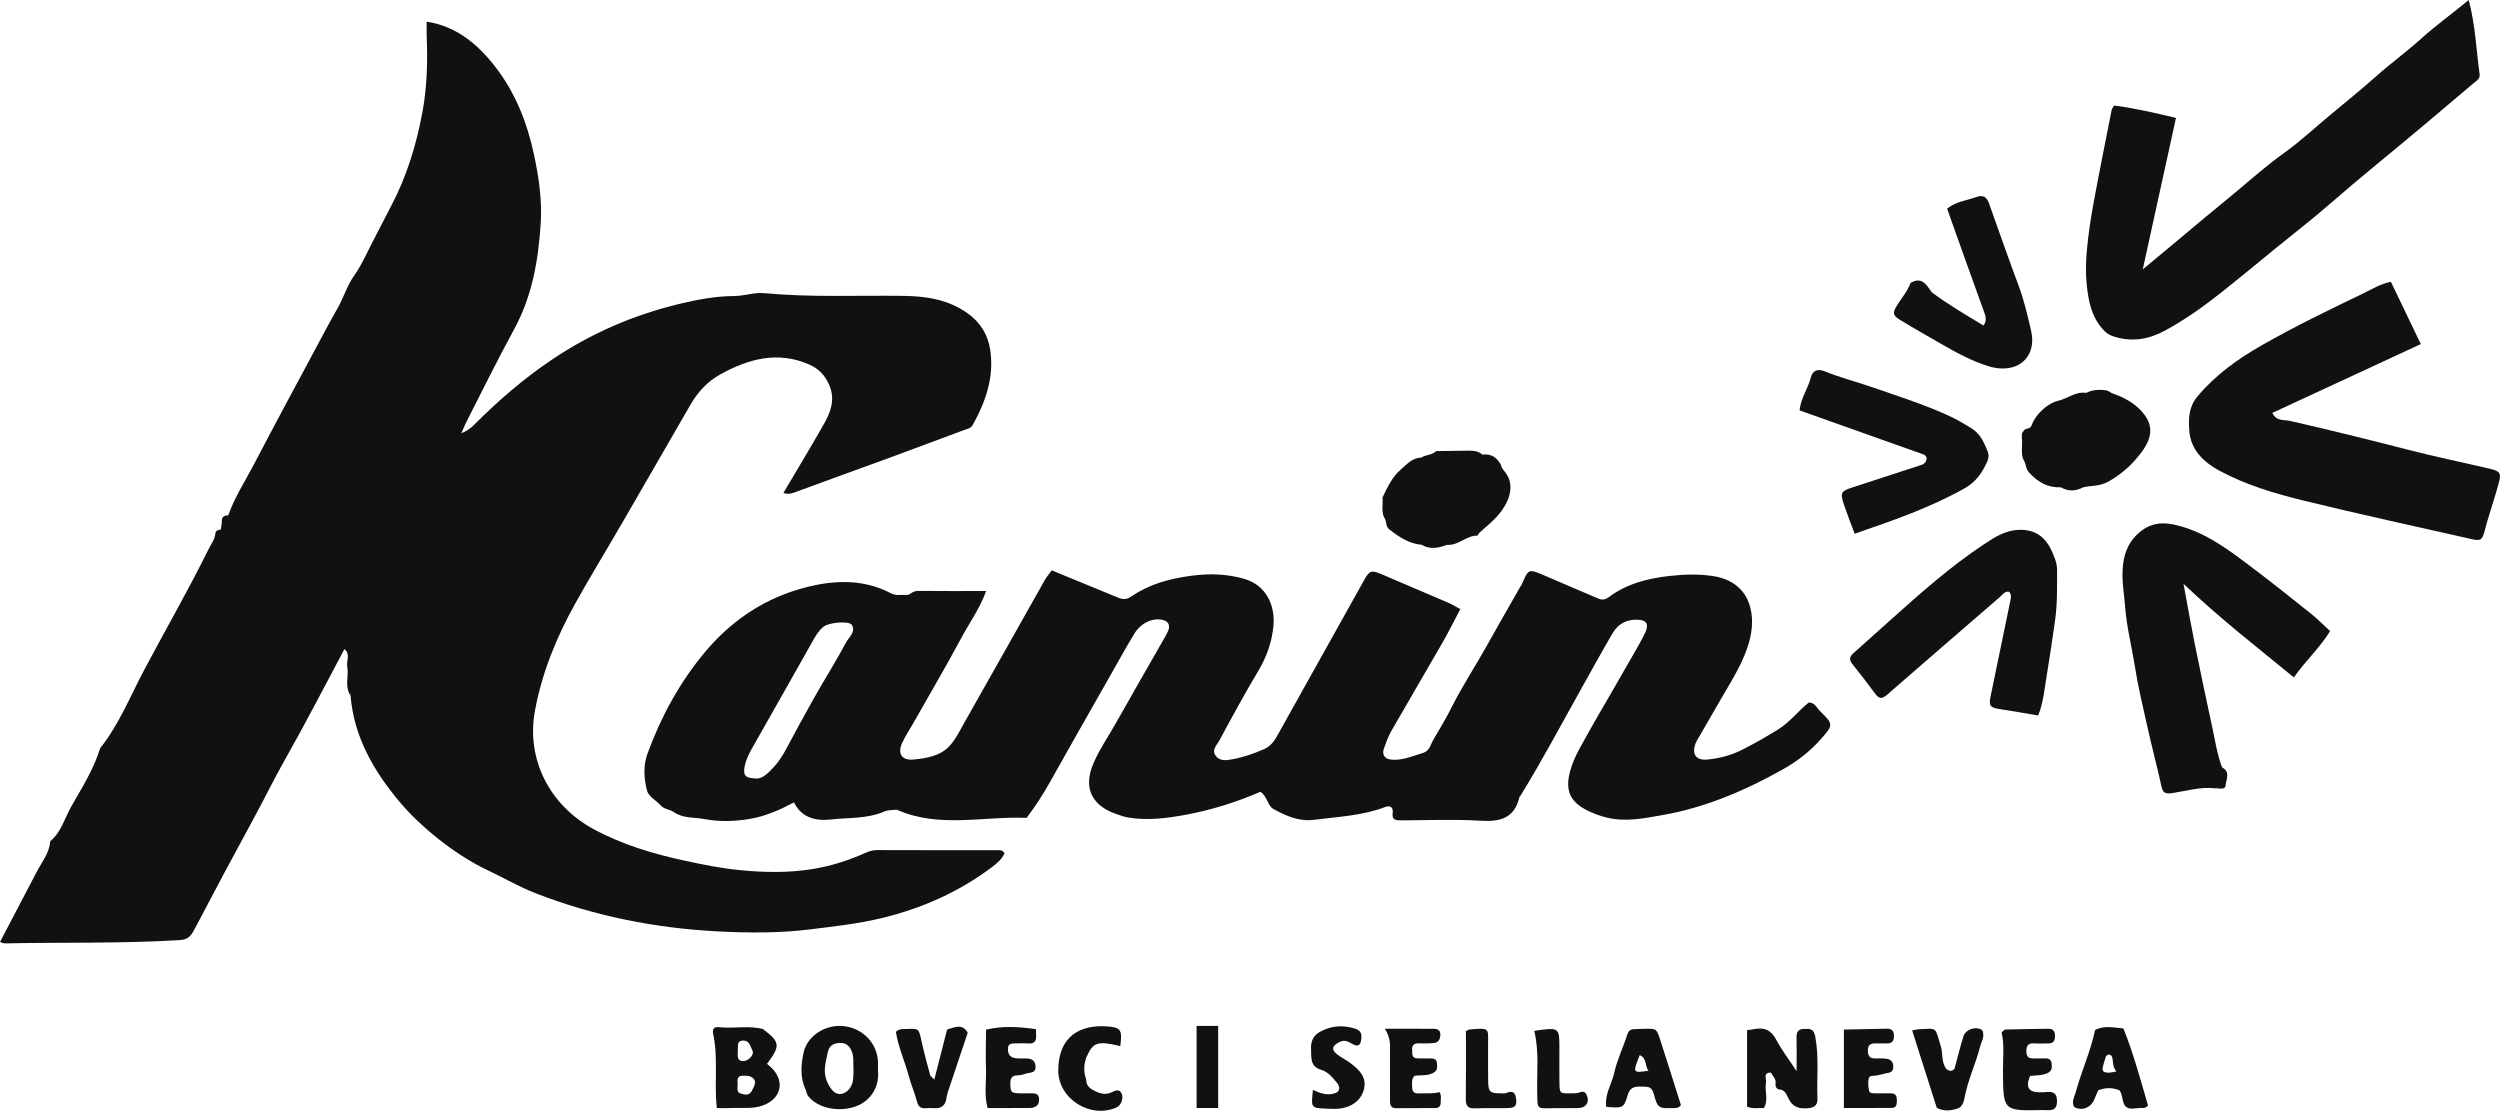
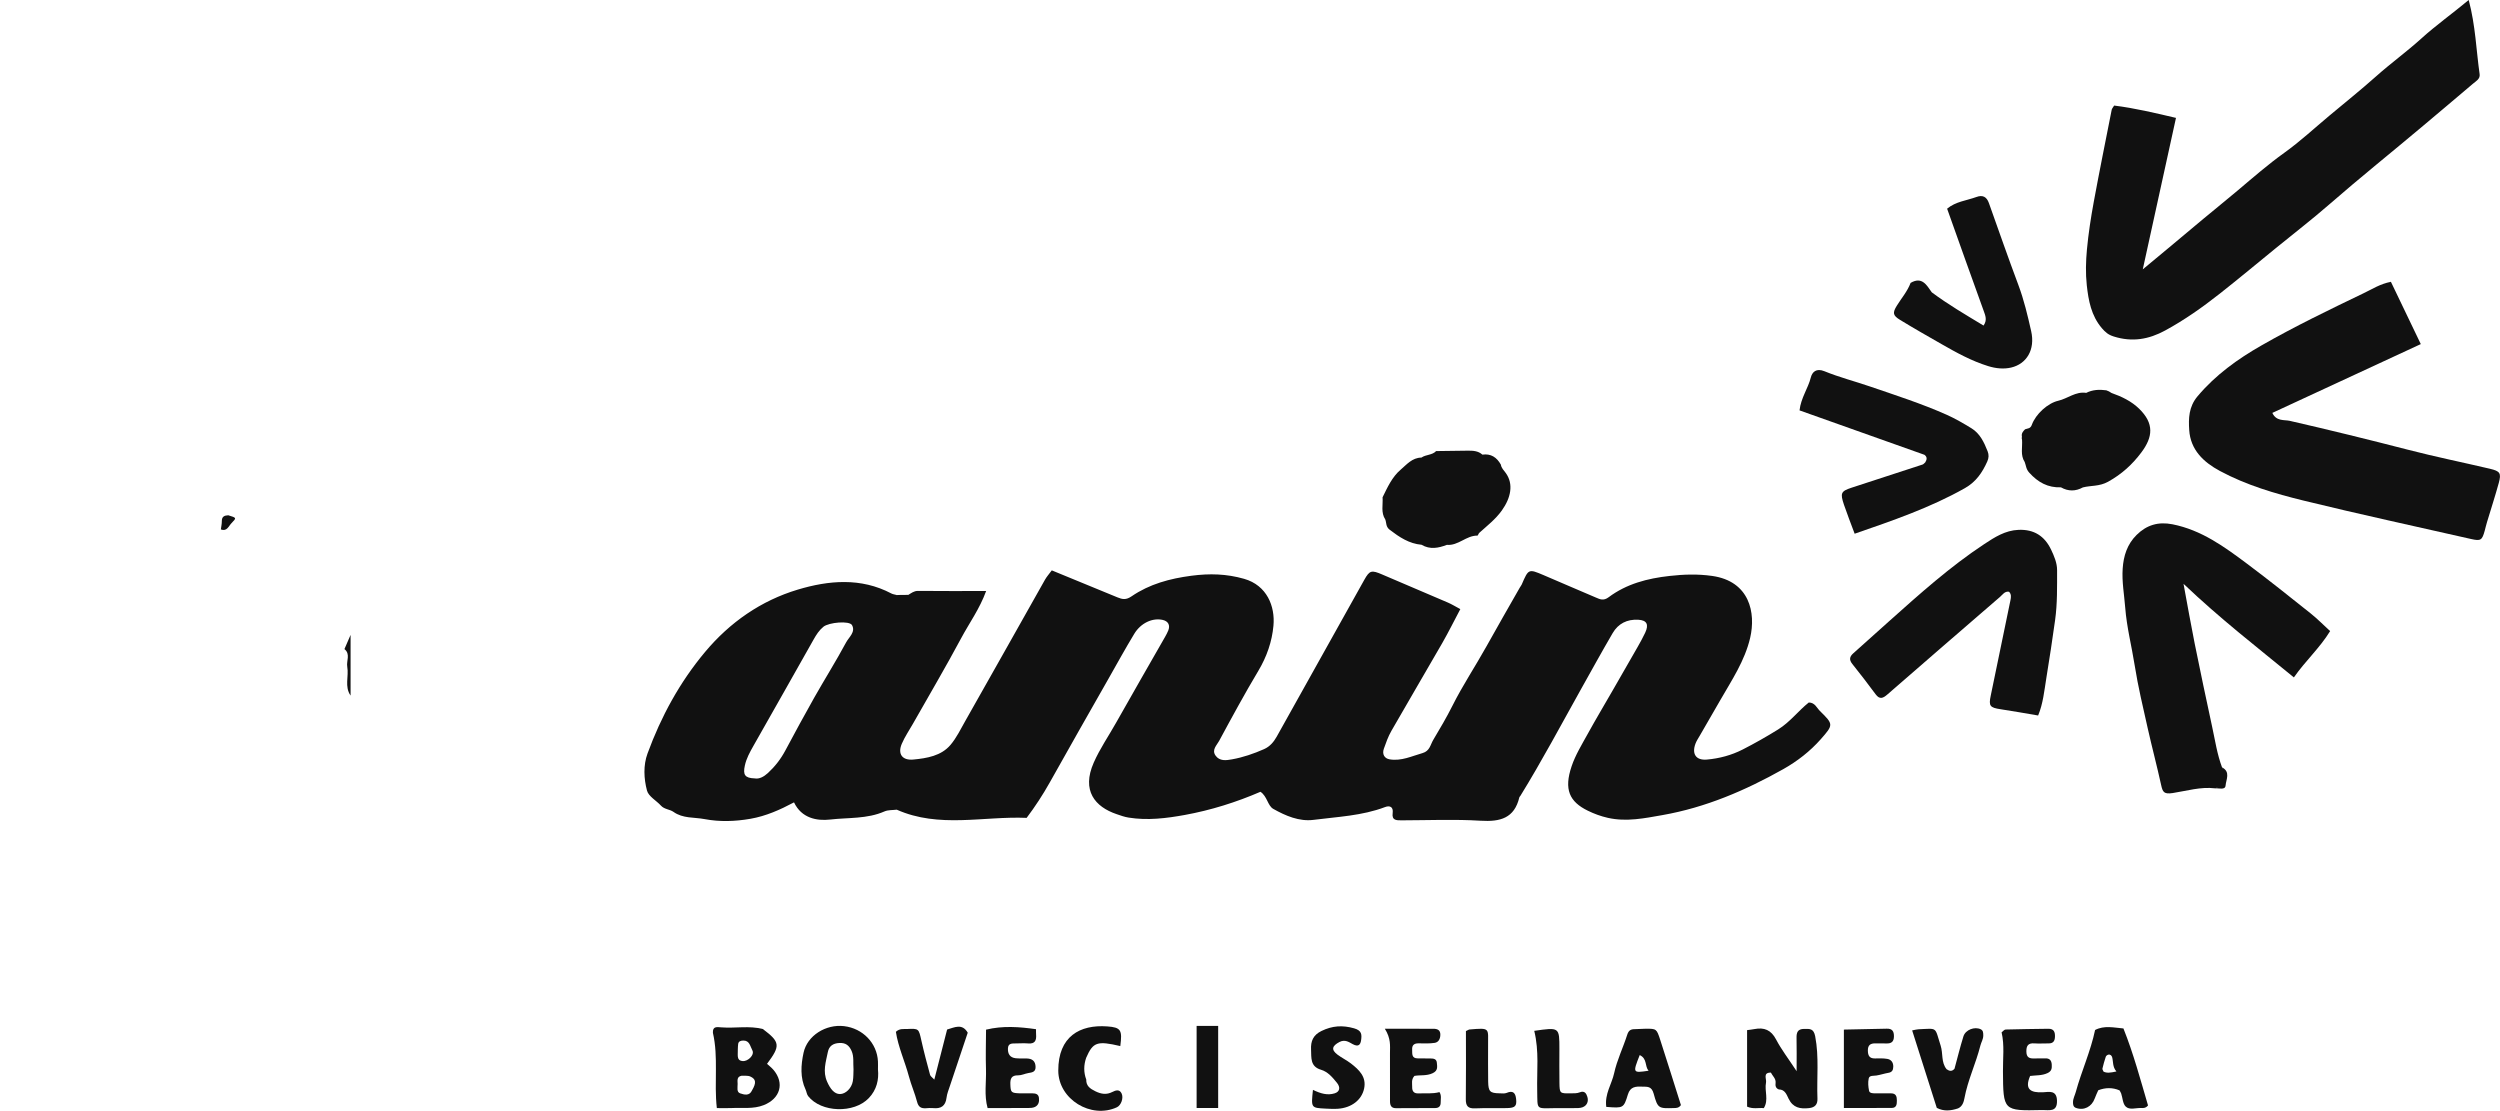
<svg xmlns="http://www.w3.org/2000/svg" version="1.1" id="Isolation_Mode" x="0px" y="0px" width="116px" height="51.541px" viewBox="0 0 116 51.541" style="enable-background:new 0 0 116 51.541;" xml:space="preserve">
  <style type="text/css">
	.st0{fill:#111;}
	.st1{fill:#111;stroke:#111;stroke-miterlimit:10;}
</style>
  <g>
-     <path class="st0" d="M15.982,30.117c-0.921,1.721-1.811,3.459-2.775,5.158c-0.487,0.858-0.919,1.751-1.392,2.62   c-0.946,1.74-1.881,3.486-2.8,5.24c-0.156,0.297-0.299,0.463-0.671,0.485   c-2.711,0.166-5.425,0.098-8.137,0.153C0.156,43.775,0.105,43.742,0,43.708c0.572-1.092,1.139-2.176,1.707-3.261   c0.239-0.457,0.586-0.866,0.621-1.412c0.511-0.415,0.663-1.052,0.968-1.593c0.498-0.882,1.051-1.739,1.349-2.721   c0.879-1.104,1.398-2.415,2.05-3.645c0.987-1.862,2.042-3.688,2.974-5.579c0.121-0.246,0.3-0.463,0.326-0.755   c0.011-0.124,0.14-0.154,0.251-0.175c0.258-0.144,0.262-0.423,0.347-0.658c0.29-0.836,0.778-1.573,1.183-2.351   c1.045-2.003,2.122-3.989,3.188-5.981c0.221-0.413,0.439-0.828,0.676-1.233c0.296-0.506,0.451-1.077,0.8-1.567   c0.348-0.489,0.587-1.057,0.868-1.593c0.283-0.539,0.554-1.083,0.839-1.622c0.727-1.376,1.174-2.848,1.455-4.368   c0.212-1.145,0.243-2.309,0.197-3.473c-0.009-0.22-0.001-0.441-0.001-0.717   c1.378,0.22,2.346,1.027,3.153,2.056c0.95,1.212,1.506,2.614,1.825,4.109c0.225,1.053,0.382,2.124,0.313,3.199   c-0.109,1.708-0.395,3.377-1.236,4.915c-0.777,1.423-1.49,2.882-2.229,4.325   c-0.061,0.119-0.109,0.245-0.219,0.498c0.292-0.126,0.432-0.234,0.588-0.39c1.11-1.113,2.294-2.138,3.603-3.02   c1.823-1.23,3.804-2.085,5.936-2.597c0.83-0.199,1.671-0.359,2.531-0.363c0.47-0.002,0.92-0.177,1.398-0.133   c2.144,0.2,4.294,0.098,6.442,0.125c1.061,0.013,2.072,0.159,2.981,0.801c0.612,0.431,0.954,1.006,1.06,1.693   c0.193,1.251-0.197,2.395-0.801,3.481c-0.1,0.18-0.246,0.191-0.398,0.247c-1.16,0.428-2.317,0.866-3.477,1.292   c-1.419,0.521-2.843,1.028-4.26,1.554c-0.212,0.079-0.406,0.171-0.658,0.075c0.627-1.062,1.263-2.111,1.869-3.178   c0.317-0.558,0.545-1.137,0.266-1.807c-0.193-0.464-0.493-0.779-0.946-0.976c-1.459-0.634-2.808-0.259-4.11,0.457   c-0.593,0.326-1.045,0.815-1.384,1.399c-1.078,1.857-2.145,3.72-3.222,5.578   c-0.705,1.217-1.44,2.418-2.125,3.646c-0.875,1.568-1.552,3.224-1.878,4.995   c-0.414,2.246,0.687,4.386,2.716,5.484c1.345,0.727,2.781,1.154,4.268,1.474c0.834,0.18,1.676,0.347,2.515,0.43   c1.123,0.111,2.257,0.136,3.394-0.051c0.854-0.141,1.653-0.396,2.432-0.745c0.178-0.08,0.355-0.134,0.557-0.133   c1.888,0.007,3.776,0.005,5.665,0.006c0.083,0,0.163,0.01,0.241,0.141c-0.105,0.254-0.339,0.461-0.567,0.633   c-1.537,1.158-3.256,1.922-5.127,2.375c-1.102,0.267-2.218,0.387-3.339,0.526   c-1.412,0.175-2.825,0.164-4.23,0.094c-2.925-0.147-5.774-0.712-8.518-1.782   c-0.767-0.299-1.466-0.713-2.202-1.06c-1.6-0.754-3.186-2.1-4.08-3.164c-1.194-1.422-2.125-3.015-2.28-4.94   c-0.123-0.595-0.019-1.198-0.063-1.795C16.193,30.339,16.333,30.066,15.982,30.117z" />
    <path class="st0" d="M114.548,0c0.319,1.204,0.348,2.333,0.507,3.442c0.032,0.223-0.174,0.327-0.314,0.446   c-0.766,0.653-1.538,1.3-2.308,1.949c-1.446,1.218-2.922,2.399-4.348,3.642   c-0.803,0.7-1.655,1.356-2.485,2.033c-0.866,0.707-1.725,1.422-2.603,2.114   c-0.801,0.631-1.632,1.219-2.532,1.708c-0.763,0.415-1.531,0.549-2.385,0.28   c-0.258-0.081-0.389-0.195-0.552-0.385c-0.497-0.581-0.623-1.286-0.701-1.994   c-0.06-0.548-0.044-1.112,0.007-1.662c0.069-0.737,0.182-1.472,0.316-2.201c0.263-1.431,0.553-2.856,0.834-4.283   c0.01-0.049,0.053-0.092,0.113-0.191c0.95,0.117,1.899,0.344,2.869,0.572c-0.511,2.332-1.008,4.599-1.541,7.028   c0.85-0.708,1.57-1.299,2.281-1.901c0.705-0.597,1.428-1.172,2.134-1.768c0.704-0.594,1.395-1.197,2.147-1.736   c0.737-0.528,1.406-1.15,2.103-1.732c0.721-0.602,1.454-1.19,2.155-1.814c0.684-0.61,1.426-1.147,2.109-1.764   C113.023,1.175,113.785,0.635,114.548,0z" />
    <path class="st0" d="M110.938,13.076c0.449,0.935,0.898,1.871,1.387,2.89c-2.298,1.065-4.582,2.123-6.888,3.192   c0.18,0.402,0.564,0.313,0.807,0.369c1.845,0.422,3.682,0.875,5.515,1.348c1.248,0.323,2.513,0.579,3.768,0.874   c0.477,0.112,0.541,0.205,0.416,0.661c-0.167,0.609-0.363,1.209-0.545,1.814c-0.04,0.131-0.07,0.265-0.106,0.398   c-0.122,0.447-0.186,0.489-0.629,0.389c-2.594-0.59-5.196-1.151-7.779-1.784c-1.332-0.327-2.657-0.717-3.878-1.373   c-0.764-0.41-1.367-0.982-1.426-1.898c-0.035-0.541-0.026-1.078,0.388-1.57   c0.834-0.989,1.852-1.721,2.957-2.353c1.546-0.884,3.149-1.659,4.753-2.43   C110.066,13.416,110.436,13.175,110.938,13.076z" />
    <path class="st0" d="M102.781,36.579c-0.672-0.082-1.321,0.12-1.97,0.219c-0.405,0.061-0.463-0.048-0.534-0.372   c-0.193-0.884-0.427-1.759-0.625-2.642c-0.216-0.964-0.447-1.927-0.601-2.901   c-0.141-0.896-0.37-1.774-0.441-2.686c-0.046-0.603-0.159-1.202-0.118-1.811   c0.039-0.594,0.21-1.135,0.648-1.567c0.467-0.461,1.007-0.621,1.661-0.492c1.345,0.265,2.412,1.045,3.47,1.836   c0.994,0.744,1.964,1.519,2.935,2.293c0.323,0.257,0.613,0.554,0.912,0.827   c-0.488,0.794-1.149,1.382-1.682,2.149c-1.713-1.405-3.419-2.723-5.121-4.343   c0.197,1.057,0.345,1.912,0.516,2.761c0.261,1.289,0.531,2.576,0.81,3.861c0.138,0.636,0.233,1.283,0.462,1.897   C103.317,36.039,103.355,36.411,102.781,36.579z" />
    <path class="st0" d="M94.569,33.199c-0.599-0.101-1.164-0.204-1.732-0.289c-0.509-0.076-0.568-0.152-0.467-0.631   c0.31-1.477,0.615-2.954,0.916-4.433c0.027-0.131,0.048-0.276-0.068-0.39c-0.2-0.031-0.293,0.133-0.413,0.236   c-1.746,1.508-3.492,3.018-5.232,4.533c-0.2,0.174-0.355,0.243-0.542-0.008   c-0.353-0.474-0.711-0.947-1.082-1.407c-0.158-0.196-0.13-0.341,0.042-0.495c0.557-0.497,1.112-0.997,1.669-1.495   c1.413-1.262,2.824-2.528,4.41-3.575c0.482-0.318,0.971-0.634,1.585-0.66c0.723-0.031,1.218,0.287,1.52,0.927   c0.141,0.299,0.275,0.612,0.274,0.943c-0.002,0.772,0.016,1.538-0.092,2.316c-0.124,0.899-0.262,1.797-0.407,2.692   C94.855,32.049,94.798,32.654,94.569,33.199z" />
    <path class="st0" d="M89.293,21.102c-1.936-0.688-3.872-1.377-5.795-2.06c0.067-0.587,0.396-1.018,0.524-1.527   c0.062-0.248,0.25-0.447,0.634-0.289c0.684,0.28,1.406,0.465,2.106,0.705c1.195,0.41,2.398,0.795,3.555,1.31   c0.405,0.18,0.783,0.401,1.157,0.63c0.398,0.244,0.585,0.649,0.75,1.065c0.066,0.165,0.058,0.316-0.015,0.478   c-0.229,0.511-0.521,0.944-1.036,1.235c-1.613,0.911-3.35,1.504-5.117,2.116   c-0.175-0.472-0.346-0.904-0.495-1.343c-0.184-0.544-0.142-0.63,0.356-0.794c1.096-0.359,2.193-0.713,3.289-1.073   c0.048-0.016,0.084-0.067,0.126-0.101C89.41,21.326,89.434,21.205,89.293,21.102z" />
    <path class="st0" d="M89.635,13.564c0.751,0.561,1.558,1.033,2.401,1.542c0.178-0.251,0.088-0.458,0.004-0.69   c-0.572-1.575-1.131-3.155-1.694-4.733c0.398-0.332,0.904-0.376,1.361-0.543c0.295-0.108,0.475-0.006,0.578,0.282   c0.452,1.267,0.894,2.538,1.366,3.798c0.262,0.698,0.431,1.42,0.594,2.14c0.199,0.876-0.22,1.528-0.926,1.694   c-0.339,0.08-0.704,0.046-1.064-0.065c-0.772-0.239-1.47-0.623-2.163-1.02c-0.646-0.369-1.293-0.737-1.928-1.125   c-0.339-0.207-0.357-0.328-0.15-0.662c0.217-0.35,0.491-0.664,0.638-1.056   C89.182,12.818,89.394,13.225,89.635,13.564z" />
    <path class="st0" d="M93.964,19.919c0.117-0.045,0.247-0.023,0.311-0.202c0.181-0.506,0.742-1.011,1.227-1.122   c0.439-0.101,0.81-0.442,1.298-0.366c0.296-0.148,0.61-0.164,0.931-0.119c0.087,0.028,0.168,0.069,0.241,0.123   c0.471,0.165,0.924,0.382,1.28,0.728c0.709,0.689,0.644,1.312,0.108,2.03c-0.418,0.559-0.911,1.01-1.546,1.362   c-0.403,0.223-0.783,0.166-1.167,0.262c-0.34,0.186-0.68,0.19-1.019-0.003c-0.606,0.021-1.062-0.229-1.471-0.681   c-0.153-0.169-0.146-0.328-0.21-0.492c-0.212-0.323-0.098-0.685-0.124-1.03c-0.017-0.049-0.019-0.099-0.006-0.149   C93.784,20.109,93.87,20.012,93.964,19.919z" />
    <path class="st0" d="M64.151,23.075c0.227-0.461,0.441-0.942,0.835-1.278c0.281-0.24,0.539-0.561,0.968-0.565   c0.207-0.147,0.497-0.106,0.682-0.302c0.488-0.007,0.976-0.015,1.464-0.019c0.244-0.002,0.487,0.007,0.683,0.184   c0.399-0.056,0.669,0.128,0.857,0.464c0.024,0.162,0.135,0.26,0.226,0.386c0.374,0.514,0.238,1.156-0.181,1.742   c-0.296,0.413-0.683,0.708-1.047,1.038c-0.038,0.034-0.058,0.128-0.085,0.127   c-0.519-0.008-0.889,0.477-1.418,0.429c-0.392,0.15-0.784,0.228-1.175-0.004c-0.576-0.051-1.025-0.351-1.473-0.692   c-0.195-0.148-0.148-0.321-0.21-0.482C64.064,23.781,64.177,23.419,64.151,23.075z" />
    <path class="st0" d="M82.388,50.242c0.019-0.201-0.145-0.317-0.219-0.474c-0.387-0.001-0.193,0.294-0.226,0.462   c-0.077,0.391,0.135,0.808-0.102,1.187c-0.244-0.024-0.495,0.055-0.776-0.069c0-1.164,0-2.341,0-3.55   c0.127-0.018,0.233-0.027,0.337-0.048c0.458-0.09,0.778,0.041,1.009,0.483c0.24,0.459,0.562,0.876,0.952,1.47   c0-0.623,0.008-1.078-0.003-1.532c-0.006-0.257,0.044-0.428,0.351-0.43c0.258-0.001,0.442-0.029,0.514,0.343   c0.186,0.965,0.067,1.931,0.105,2.896c0.01,0.257-0.109,0.406-0.387,0.436c-0.412,0.045-0.744-0.01-0.953-0.438   c-0.086-0.175-0.167-0.429-0.451-0.428C82.391,50.496,82.37,50.379,82.388,50.242z" />
    <path class="st0" d="M85.556,51.411c0-1.258,0-2.413,0-3.638c0.679-0.014,1.335-0.024,1.99-0.042   c0.253-0.007,0.334,0.118,0.333,0.354c-0.001,0.251-0.121,0.342-0.358,0.331c-0.166-0.008-0.332,0.004-0.498-0.002   c-0.234-0.008-0.357,0.079-0.354,0.334c0.003,0.231,0.074,0.368,0.329,0.364c0.193-0.003,0.39-0.012,0.578,0.022   c0.178,0.032,0.276,0.167,0.272,0.361c-0.003,0.155-0.054,0.256-0.225,0.284c-0.188,0.032-0.371,0.095-0.559,0.125   c-0.134,0.021-0.321-0.015-0.355,0.135c-0.041,0.181-0.022,0.387,0.015,0.572c0.023,0.114,0.166,0.12,0.279,0.12   c0.249-0,0.498,0.001,0.747,0.001c0.226,0,0.265,0.149,0.265,0.331c-0,0.174-0.012,0.345-0.245,0.346   C87.054,51.413,86.339,51.411,85.556,51.411z" />
    <path class="st0" d="M48.071,47.755c0.001,0.083-0.002,0.167,0.004,0.25c0.019,0.259-0.043,0.435-0.358,0.411   c-0.193-0.015-0.389-0.004-0.583-0.001c-0.164,0.003-0.351-0.018-0.365,0.223   c-0.014,0.254,0.086,0.435,0.359,0.464c0.165,0.018,0.333,0.009,0.499,0.011c0.262,0.003,0.42,0.115,0.424,0.396   c0.003,0.231-0.16,0.252-0.332,0.28c-0.162,0.027-0.321,0.11-0.479,0.107   c-0.313-0.006-0.368,0.158-0.359,0.418c0.013,0.371,0.035,0.403,0.443,0.417c0.194,0.007,0.389-0.004,0.583,0   c0.142,0.003,0.276,0.027,0.3,0.21c0.023,0.181-0.019,0.341-0.187,0.422c-0.094,0.045-0.214,0.048-0.322,0.049   c-0.611,0.004-1.221,0.002-1.873,0.002c-0.168-0.6-0.055-1.207-0.075-1.805c-0.02-0.61,0-1.222,0.003-1.833   C46.525,47.587,47.298,47.644,48.071,47.755z" />
    <path class="st0" d="M44.903,47.917c-0.276,0.822-0.552,1.644-0.826,2.467c-0.06,0.182-0.136,0.364-0.158,0.551   c-0.047,0.386-0.259,0.519-0.623,0.481c-0.109-0.011-0.221-0.001-0.332,0.006   c-0.22,0.015-0.348-0.053-0.411-0.295c-0.102-0.397-0.272-0.776-0.377-1.172   c-0.188-0.705-0.501-1.377-0.607-2.079c0.177-0.164,0.353-0.122,0.512-0.13c0.559-0.027,0.547-0.018,0.671,0.536   c0.119,0.533,0.26,1.062,0.403,1.589c0.019,0.07,0.105,0.122,0.197,0.223c0.204-0.8,0.399-1.562,0.594-2.324   C44.286,47.674,44.645,47.469,44.903,47.917z" />
    <path class="st0" d="M90.689,49.589c0.137-0.501,0.26-1.006,0.414-1.502c0.095-0.306,0.522-0.467,0.806-0.327   c0.114,0.056,0.114,0.17,0.115,0.284c0.002,0.174-0.095,0.315-0.135,0.473c-0.207,0.825-0.583,1.598-0.739,2.441   c-0.031,0.167-0.093,0.383-0.299,0.472c-0.331,0.11-0.66,0.147-0.984-0.025c-0.379-1.191-0.758-2.383-1.143-3.594   c0.135-0.025,0.214-0.05,0.294-0.053c0.906-0.037,0.744-0.132,1.03,0.765c0.115,0.361,0.015,0.771,0.274,1.088   C90.451,49.704,90.575,49.725,90.689,49.589z" />
    <path class="st0" d="M64.257,47.734c0.881,0,1.569-0.001,2.256,0.001c0.184,0.001,0.324,0.059,0.319,0.281   c-0.003,0.186-0.082,0.345-0.262,0.373c-0.244,0.037-0.496,0.026-0.744,0.022   c-0.204-0.003-0.313,0.078-0.302,0.289c0.009,0.186-0.039,0.411,0.264,0.409   c0.194-0.001,0.388,0.002,0.581,0.004c0.144,0.001,0.286,0.015,0.301,0.199c0.016,0.186,0.058,0.362-0.189,0.482   c-0.287,0.139-0.594,0.078-0.852,0.128c-0.157,0.176-0.1,0.349-0.104,0.51   c-0.006,0.193,0.072,0.312,0.292,0.302c0.324-0.014,0.652,0.029,0.974-0.06c0.102,0.152,0.056,0.322,0.057,0.484   c0.001,0.159-0.079,0.255-0.25,0.255c-0.609,0.002-1.218,0.004-1.827,0.007   c-0.221,0.001-0.275-0.136-0.275-0.322c0-0.748,0.001-1.495-0.001-2.243C64.496,48.527,64.545,48.193,64.257,47.734   z" />
    <path class="st0" d="M92.874,47.901c0.062-0.046,0.123-0.129,0.187-0.131c0.66-0.019,1.32-0.025,1.98-0.035   c0.261-0.004,0.318,0.15,0.309,0.375c-0.008,0.198-0.085,0.306-0.294,0.304c-0.22-0.003-0.441,0.016-0.66-0.001   c-0.3-0.023-0.379,0.12-0.372,0.393c0.006,0.269,0.153,0.316,0.373,0.306c0.165-0.007,0.331,0.006,0.495-0.003   c0.212-0.012,0.3,0.1,0.309,0.291c0.008,0.164,0.003,0.299-0.198,0.393c-0.265,0.123-0.537,0.095-0.806,0.132   c-0.265,0.618,0.015,0.787,0.596,0.757c0.277-0.014,0.636-0.115,0.651,0.385c0.017,0.559-0.378,0.432-0.686,0.439   c-1.816,0.042-1.807,0.04-1.821-1.792C92.931,49.109,93.014,48.5,92.874,47.901z" />
    <path class="st0" d="M50.402,50.091c-0.009,0.299,0.182,0.426,0.423,0.544c0.268,0.132,0.516,0.171,0.788,0.032   c0.151-0.077,0.326-0.136,0.425,0.06c0.109,0.215-0.019,0.559-0.212,0.649c-1.198,0.557-2.719-0.367-2.722-1.698   c-0.004-1.593,1.009-2.144,2.27-2.053c0.648,0.046,0.703,0.176,0.608,0.913c-1.074-0.252-1.265-0.186-1.583,0.542   C50.283,49.416,50.276,49.754,50.402,50.091z" />
    <path class="st0" d="M60.921,50.57c0.363,0.175,0.676,0.265,1.009,0.16c0.238-0.075,0.274-0.277,0.106-0.485   c-0.206-0.254-0.421-0.514-0.739-0.608c-0.514-0.152-0.445-0.557-0.464-0.936   c-0.02-0.392,0.099-0.678,0.486-0.865c0.499-0.242,0.969-0.276,1.511-0.122c0.361,0.102,0.359,0.294,0.326,0.543   c-0.03,0.224-0.128,0.333-0.392,0.19c-0.173-0.094-0.359-0.232-0.614-0.098c-0.343,0.18-0.395,0.357-0.088,0.588   c0.197,0.148,0.425,0.257,0.62,0.407c0.378,0.293,0.729,0.621,0.613,1.165c-0.115,0.538-0.593,0.894-1.216,0.937   c-0.192,0.013-0.387,0.003-0.58-0.007C60.831,51.405,60.832,51.404,60.921,50.57z" />
    <path class="st0" d="M71.189,47.831c1.167-0.169,1.167-0.169,1.167,0.833c0,0.527-0.007,1.055,0.002,1.582   c0.008,0.49,0.016,0.493,0.53,0.485c0.137-0.002,0.286,0.005,0.407-0.045c0.234-0.097,0.314,0.061,0.359,0.21   c0.061,0.203-0.011,0.398-0.22,0.48c-0.122,0.048-0.271,0.038-0.407,0.04   c-0.305,0.005-0.611-0.003-0.916,0.002c-0.863,0.012-0.765,0.083-0.785-0.816   C71.305,49.693,71.422,48.779,71.189,47.831z" />
    <path class="st0" d="M68.019,47.843c0.108-0.052,0.131-0.071,0.155-0.074c0.999-0.085,0.868-0.067,0.873,0.771   c0.004,0.552-0.008,1.105,0.004,1.657c0.01,0.456,0.088,0.525,0.53,0.533c0.11,0.002,0.232,0.02,0.327-0.02   c0.293-0.124,0.408-0.002,0.439,0.275c0.037,0.332-0.038,0.421-0.413,0.43c-0.497,0.012-0.995-0.009-1.491,0.013   c-0.325,0.014-0.433-0.107-0.429-0.428C68.027,49.953,68.019,48.906,68.019,47.843z" />
    <path class="st0" d="M15.982,30.117c0.07-0.162,0.141-0.325,0.285-0.658c0,1.069,0,1.942,0,2.816   c-0.291-0.418-0.075-0.894-0.154-1.335C16.063,30.667,16.274,30.351,15.982,30.117z" />
    <path class="st0" d="M10.594,23.909c0.391,0.119,0.387,0.116,0.147,0.366c-0.139,0.145-0.209,0.395-0.493,0.292   c0.016-0.13,0.046-0.26,0.045-0.389C10.291,23.963,10.419,23.915,10.594,23.909z" />
    <path class="st0" d="M102.781,36.579c0.477-0.201,0.33-0.609,0.323-0.971c0.403,0.206,0.184,0.569,0.163,0.84   C103.249,36.672,102.957,36.565,102.781,36.579z" />
    <path class="st0" d="M42.148,27.602c-0.149,0.411-0.206,0.412-0.551,0.006C41.78,27.606,41.964,27.604,42.148,27.602   z" />
    <path class="st0" d="M84.445,32.99c-0.148-0.146-0.233-0.394-0.518-0.394c-0.488,0.39-0.871,0.909-1.421,1.25   c-0.538,0.334-1.086,0.646-1.649,0.933c-0.52,0.265-1.081,0.414-1.657,0.465   c-0.507,0.045-0.709-0.259-0.529-0.741c0.048-0.128,0.128-0.245,0.197-0.365c0.317-0.549,0.636-1.097,0.951-1.647   c0.534-0.931,1.14-1.829,1.389-2.897c0.268-1.153-0.016-2.626-1.771-2.872   c-0.668-0.093-1.3-0.073-1.963,0.001c-1.032,0.114-1.999,0.366-2.831,0.987   c-0.244,0.182-0.403,0.096-0.593,0.016c-0.812-0.341-1.618-0.697-2.429-1.041   c-0.698-0.296-0.699-0.292-1.013,0.436c-0.022,0.05-0.061,0.093-0.088,0.141c-0.518,0.911-1.042,1.818-1.551,2.734   c-0.514,0.923-1.101,1.803-1.575,2.749c-0.272,0.542-0.581,1.066-0.892,1.587   c-0.133,0.222-0.159,0.515-0.495,0.61c-0.503,0.143-0.985,0.382-1.528,0.291c-0.244-0.041-0.356-0.241-0.269-0.491   c0.099-0.283,0.203-0.572,0.351-0.831c0.78-1.363,1.579-2.714,2.361-4.076c0.292-0.51,0.553-1.038,0.837-1.573   c-0.233-0.124-0.397-0.226-0.573-0.302c-1.012-0.436-2.028-0.862-3.04-1.299   c-0.506-0.219-0.594-0.203-0.842,0.241c-1.355,2.427-2.707,4.856-4.066,7.28   c-0.135,0.241-0.315,0.457-0.584,0.576c-0.48,0.212-0.976,0.383-1.491,0.475   c-0.265,0.048-0.576,0.095-0.765-0.18c-0.182-0.266,0.062-0.476,0.169-0.675   c0.59-1.092,1.182-2.185,1.819-3.251c0.392-0.655,0.635-1.359,0.702-2.094c0.083-0.899-0.3-1.874-1.363-2.177   c-0.815-0.232-1.598-0.253-2.439-0.143c-1.008,0.132-1.949,0.386-2.78,0.955   c-0.255,0.175-0.425,0.145-0.658,0.048c-1.008-0.418-2.02-0.831-3.045-1.252   c-0.121,0.165-0.234,0.289-0.314,0.431c-1.232,2.18-2.454,4.365-3.691,6.542   c-0.218,0.384-0.416,0.798-0.696,1.127c-0.431,0.507-1.09,0.618-1.724,0.678   c-0.513,0.049-0.735-0.257-0.537-0.726c0.139-0.328,0.346-0.627,0.522-0.939c0.747-1.318,1.517-2.623,2.231-3.958   c0.38-0.71,0.863-1.372,1.163-2.197c-1.108,0-2.134,0.006-3.16-0.005c-0.189-0.002-0.308,0.1-0.449,0.183   c-0.181,0.184-0.366,0.091-0.551,0.006c-0.079-0.022-0.166-0.032-0.237-0.069   c-1.419-0.749-2.916-0.608-4.343-0.18c-1.702,0.511-3.148,1.514-4.302,2.893   c-1.178,1.407-2.042,2.997-2.67,4.711c-0.202,0.551-0.172,1.165-0.025,1.721c0.072,0.271,0.431,0.46,0.647,0.698   c0.161,0.177,0.409,0.167,0.584,0.292c0.436,0.311,0.958,0.242,1.437,0.333c0.702,0.133,1.421,0.111,2.138-0.015   c0.714-0.126,1.359-0.412,2.016-0.761c0.348,0.734,1.057,0.869,1.678,0.797c0.837-0.097,1.712-0.022,2.518-0.376   c0.17-0.075,0.38-0.057,0.571-0.082c1.962,0.873,4.015,0.295,6.027,0.38c0.394-0.524,0.752-1.069,1.073-1.643   c0.899-1.612,1.817-3.214,2.728-4.819c0.394-0.694,0.779-1.394,1.192-2.077c0.307-0.508,0.852-0.753,1.323-0.645   c0.253,0.058,0.354,0.245,0.256,0.489c-0.041,0.102-0.094,0.2-0.148,0.296   c-0.759,1.331-1.527,2.658-2.278,3.993c-0.345,0.614-0.748,1.196-1.033,1.844   c-0.573,1.3,0.059,2.05,1.062,2.39c0.183,0.062,0.358,0.128,0.553,0.159c0.881,0.143,1.756,0.034,2.613-0.122   c1.212-0.221,2.388-0.591,3.508-1.075c0.315,0.209,0.333,0.645,0.594,0.793c0.569,0.321,1.207,0.596,1.868,0.51   c1.114-0.144,2.251-0.187,3.321-0.594c0.223-0.085,0.39-0.005,0.352,0.276c-0.048,0.348,0.18,0.34,0.415,0.34   c1.222-0.002,2.448-0.057,3.666,0.018c0.906,0.056,1.566-0.112,1.797-1.087c0.006-0.025,0.034-0.044,0.048-0.067   c0.999-1.621,1.891-3.302,2.82-4.963c0.484-0.865,0.963-1.733,1.462-2.589c0.258-0.443,0.671-0.648,1.186-0.62   c0.399,0.022,0.503,0.219,0.322,0.604c-0.106,0.224-0.226,0.443-0.349,0.658   c-0.382,0.671-0.769,1.34-1.154,2.01c-0.391,0.68-0.793,1.354-1.172,2.041   c-0.266,0.483-0.561,0.963-0.736,1.48c-0.368,1.083-0.104,1.651,0.751,2.068c0.297,0.145,0.597,0.256,0.928,0.331   c0.864,0.196,1.706,0.018,2.532-0.127c2-0.351,3.848-1.142,5.612-2.135c0.653-0.368,1.239-0.826,1.735-1.385   C85.08,33.625,85.074,33.608,84.445,32.99z M39.26,29.806c-0.468,0.87-0.995,1.709-1.482,2.569   c-0.458,0.81-0.899,1.629-1.339,2.45c-0.211,0.395-0.479,0.741-0.807,1.043   c-0.191,0.176-0.408,0.289-0.611,0.25c-0.464-0.014-0.553-0.172-0.46-0.596   c0.072-0.332,0.231-0.618,0.393-0.905c0.933-1.649,1.871-3.295,2.799-4.947c0.124-0.221,0.257-0.427,0.452-0.587   c0.254-0.208,1.21-0.291,1.328-0.078C39.71,29.324,39.39,29.564,39.26,29.806z" />
    <path class="st0" d="M40.738,49.623c0-0.155,0.005-0.266-0.001-0.376c-0.043-0.847-0.702-1.531-1.572-1.634   c-0.845-0.1-1.711,0.436-1.881,1.239c-0.12,0.562-0.164,1.149,0.095,1.704   c0.046,0.098,0.054,0.22,0.118,0.302c0.604,0.77,2.129,0.816,2.815,0.094   C40.682,50.564,40.785,50.095,40.738,49.623z M39.572,50.164c-0.057,0.333-0.336,0.599-0.597,0.6   c-0.265,0.001-0.45-0.243-0.596-0.571c-0.214-0.478-0.058-0.92,0.032-1.374   c0.056-0.284,0.24-0.407,0.53-0.424c0.294-0.018,0.46,0.112,0.573,0.369c0.118,0.268,0.064,0.546,0.089,0.854   C39.595,49.777,39.604,49.974,39.572,50.164z" />
    <path class="st0" d="M35.888,49.641c-0.088-0.104-0.199-0.187-0.298-0.279c0.632-0.842,0.611-1.009-0.193-1.615   c-0.635-0.164-1.282-0.028-1.921-0.077c-0.193-0.011-0.416-0.07-0.397,0.253   c0.262,1.135,0.048,2.303,0.182,3.492c0.266,0,0.484,0.009,0.702-0.002c0.493-0.026,0.989,0.057,1.476-0.136   C36.201,50.975,36.413,50.259,35.888,49.641z M34.251,48.44c0.017-0.129,0.127-0.157,0.243-0.158   c0.292-0.002,0.315,0.275,0.411,0.443c0.081,0.142-0.021,0.31-0.168,0.418c-0.12,0.089-0.256,0.118-0.384,0.066   c-0.108-0.043-0.125-0.168-0.122-0.28C34.235,48.766,34.231,48.602,34.251,48.44z M34.896,50.589   c-0.122,0.281-0.372,0.203-0.553,0.142c-0.174-0.059-0.115-0.279-0.117-0.435c-0.002-0.152-0.049-0.337,0.183-0.382   c0.136,0.009,0.287-0.017,0.404,0.036C35.084,50.07,35.097,50.248,34.896,50.589z" />
    <path class="st0" d="M98.527,47.72c-0.442-0.037-0.888-0.152-1.315,0.072c-0.206,0.988-0.631,1.908-0.896,2.878   c-0.043,0.156-0.127,0.301-0.129,0.47c-0.001,0.115,0.013,0.221,0.135,0.266   c0.373,0.137,0.738-0.053,0.876-0.443c0.045-0.128,0.107-0.25,0.161-0.375c0.33-0.127,0.658-0.135,0.987,0.005   c0.026,0.049,0.06,0.095,0.077,0.147c0.068,0.205,0.073,0.47,0.209,0.603c0.179,0.176,0.473,0.057,0.717,0.069   c0.109,0.005,0.22,0.003,0.319-0.121C99.319,50.105,98.995,48.89,98.527,47.72z M97.605,49.724   c-0.019-0.05-0.061-0.103-0.052-0.143c0.043-0.184,0.095-0.367,0.155-0.547c0.014-0.042,0.069-0.086,0.114-0.097   c0.094-0.025,0.161,0.042,0.182,0.119c0.058,0.209,0.009,0.441,0.198,0.66   C97.918,49.778,97.758,49.798,97.605,49.724z" />
    <path class="st0" d="M77.034,48.248c-0.168-0.517-0.178-0.516-0.679-0.515c-0.166,0-0.332,0.02-0.498,0.02   c-0.185-0.001-0.289,0.054-0.353,0.257c-0.191,0.6-0.476,1.177-0.608,1.787   c-0.11,0.508-0.446,0.961-0.365,1.563c0.793,0.061,0.807,0.065,1.005-0.581c0.109-0.356,0.358-0.372,0.648-0.359   c0.242,0.01,0.447-0.038,0.547,0.328c0.19,0.698,0.234,0.686,0.948,0.666c0.109-0.003,0.22-0.002,0.316-0.138   C77.68,50.283,77.364,49.264,77.034,48.248z M76.083,48.955c0.357,0.169,0.228,0.515,0.41,0.727   C75.755,49.792,75.755,49.792,76.083,48.955z" />
    <line class="st1" x1="56.023" y1="47.602" x2="56.023" y2="51.411" />
  </g>
</svg>